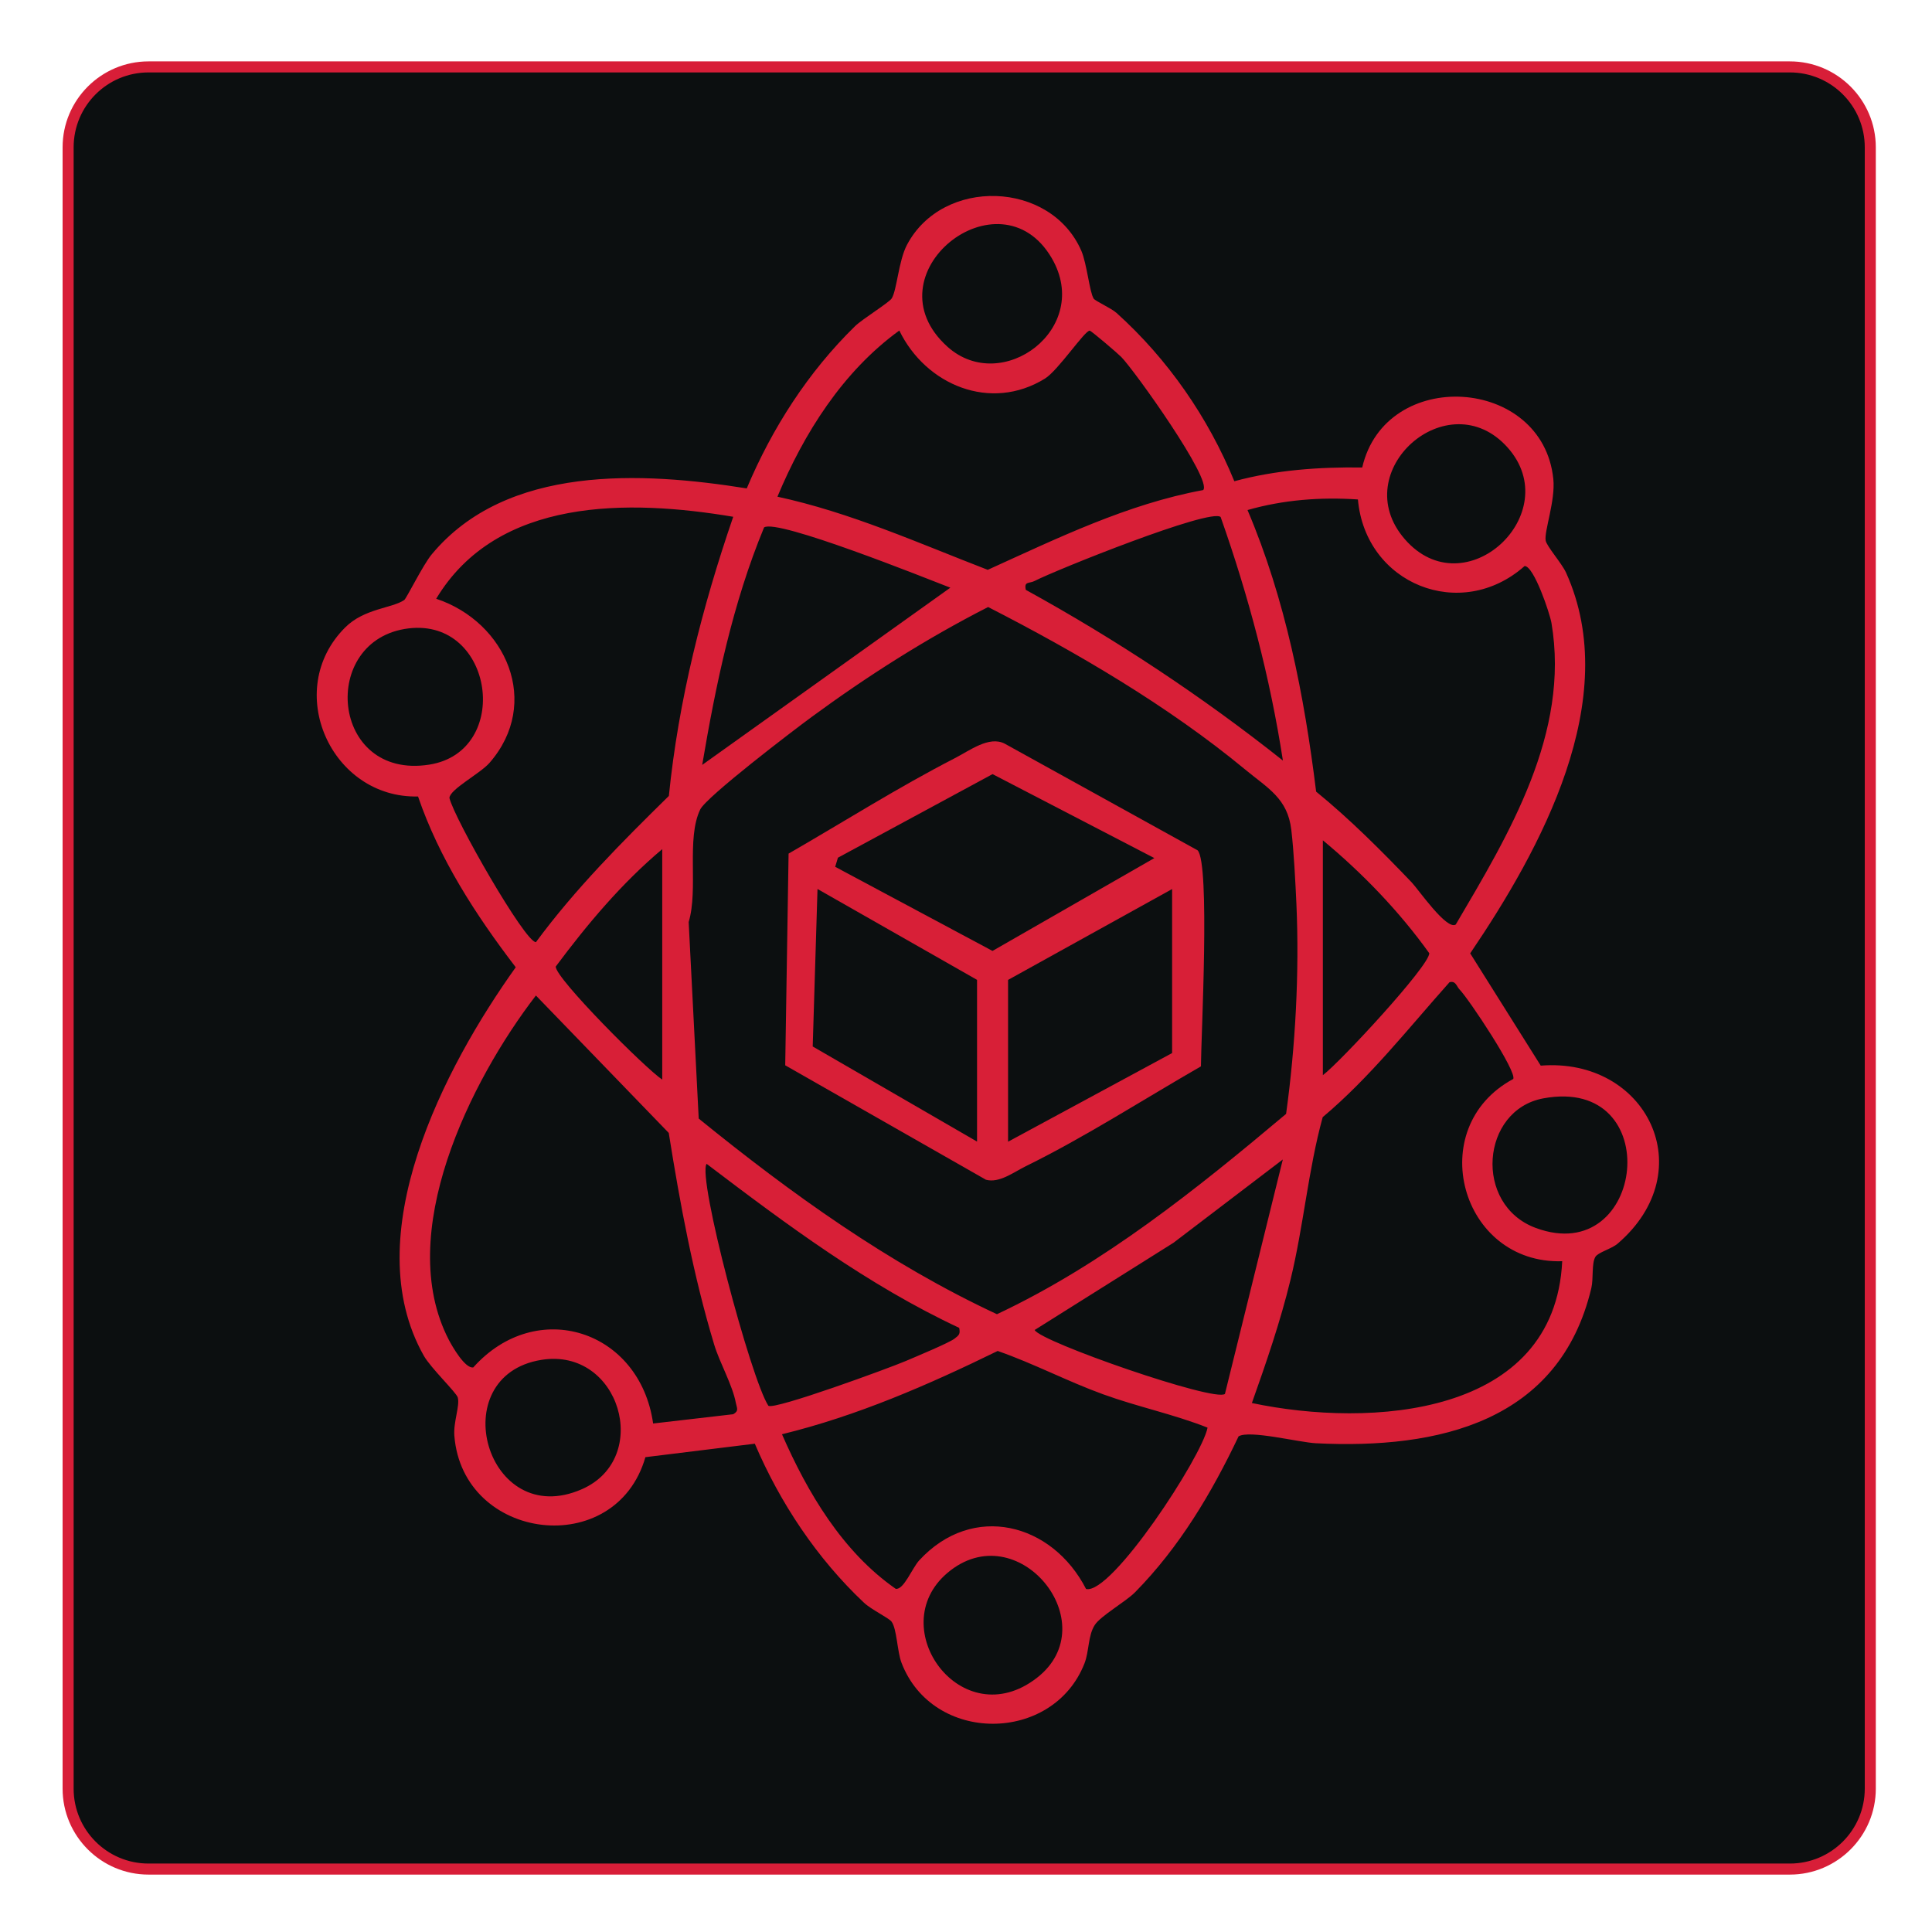
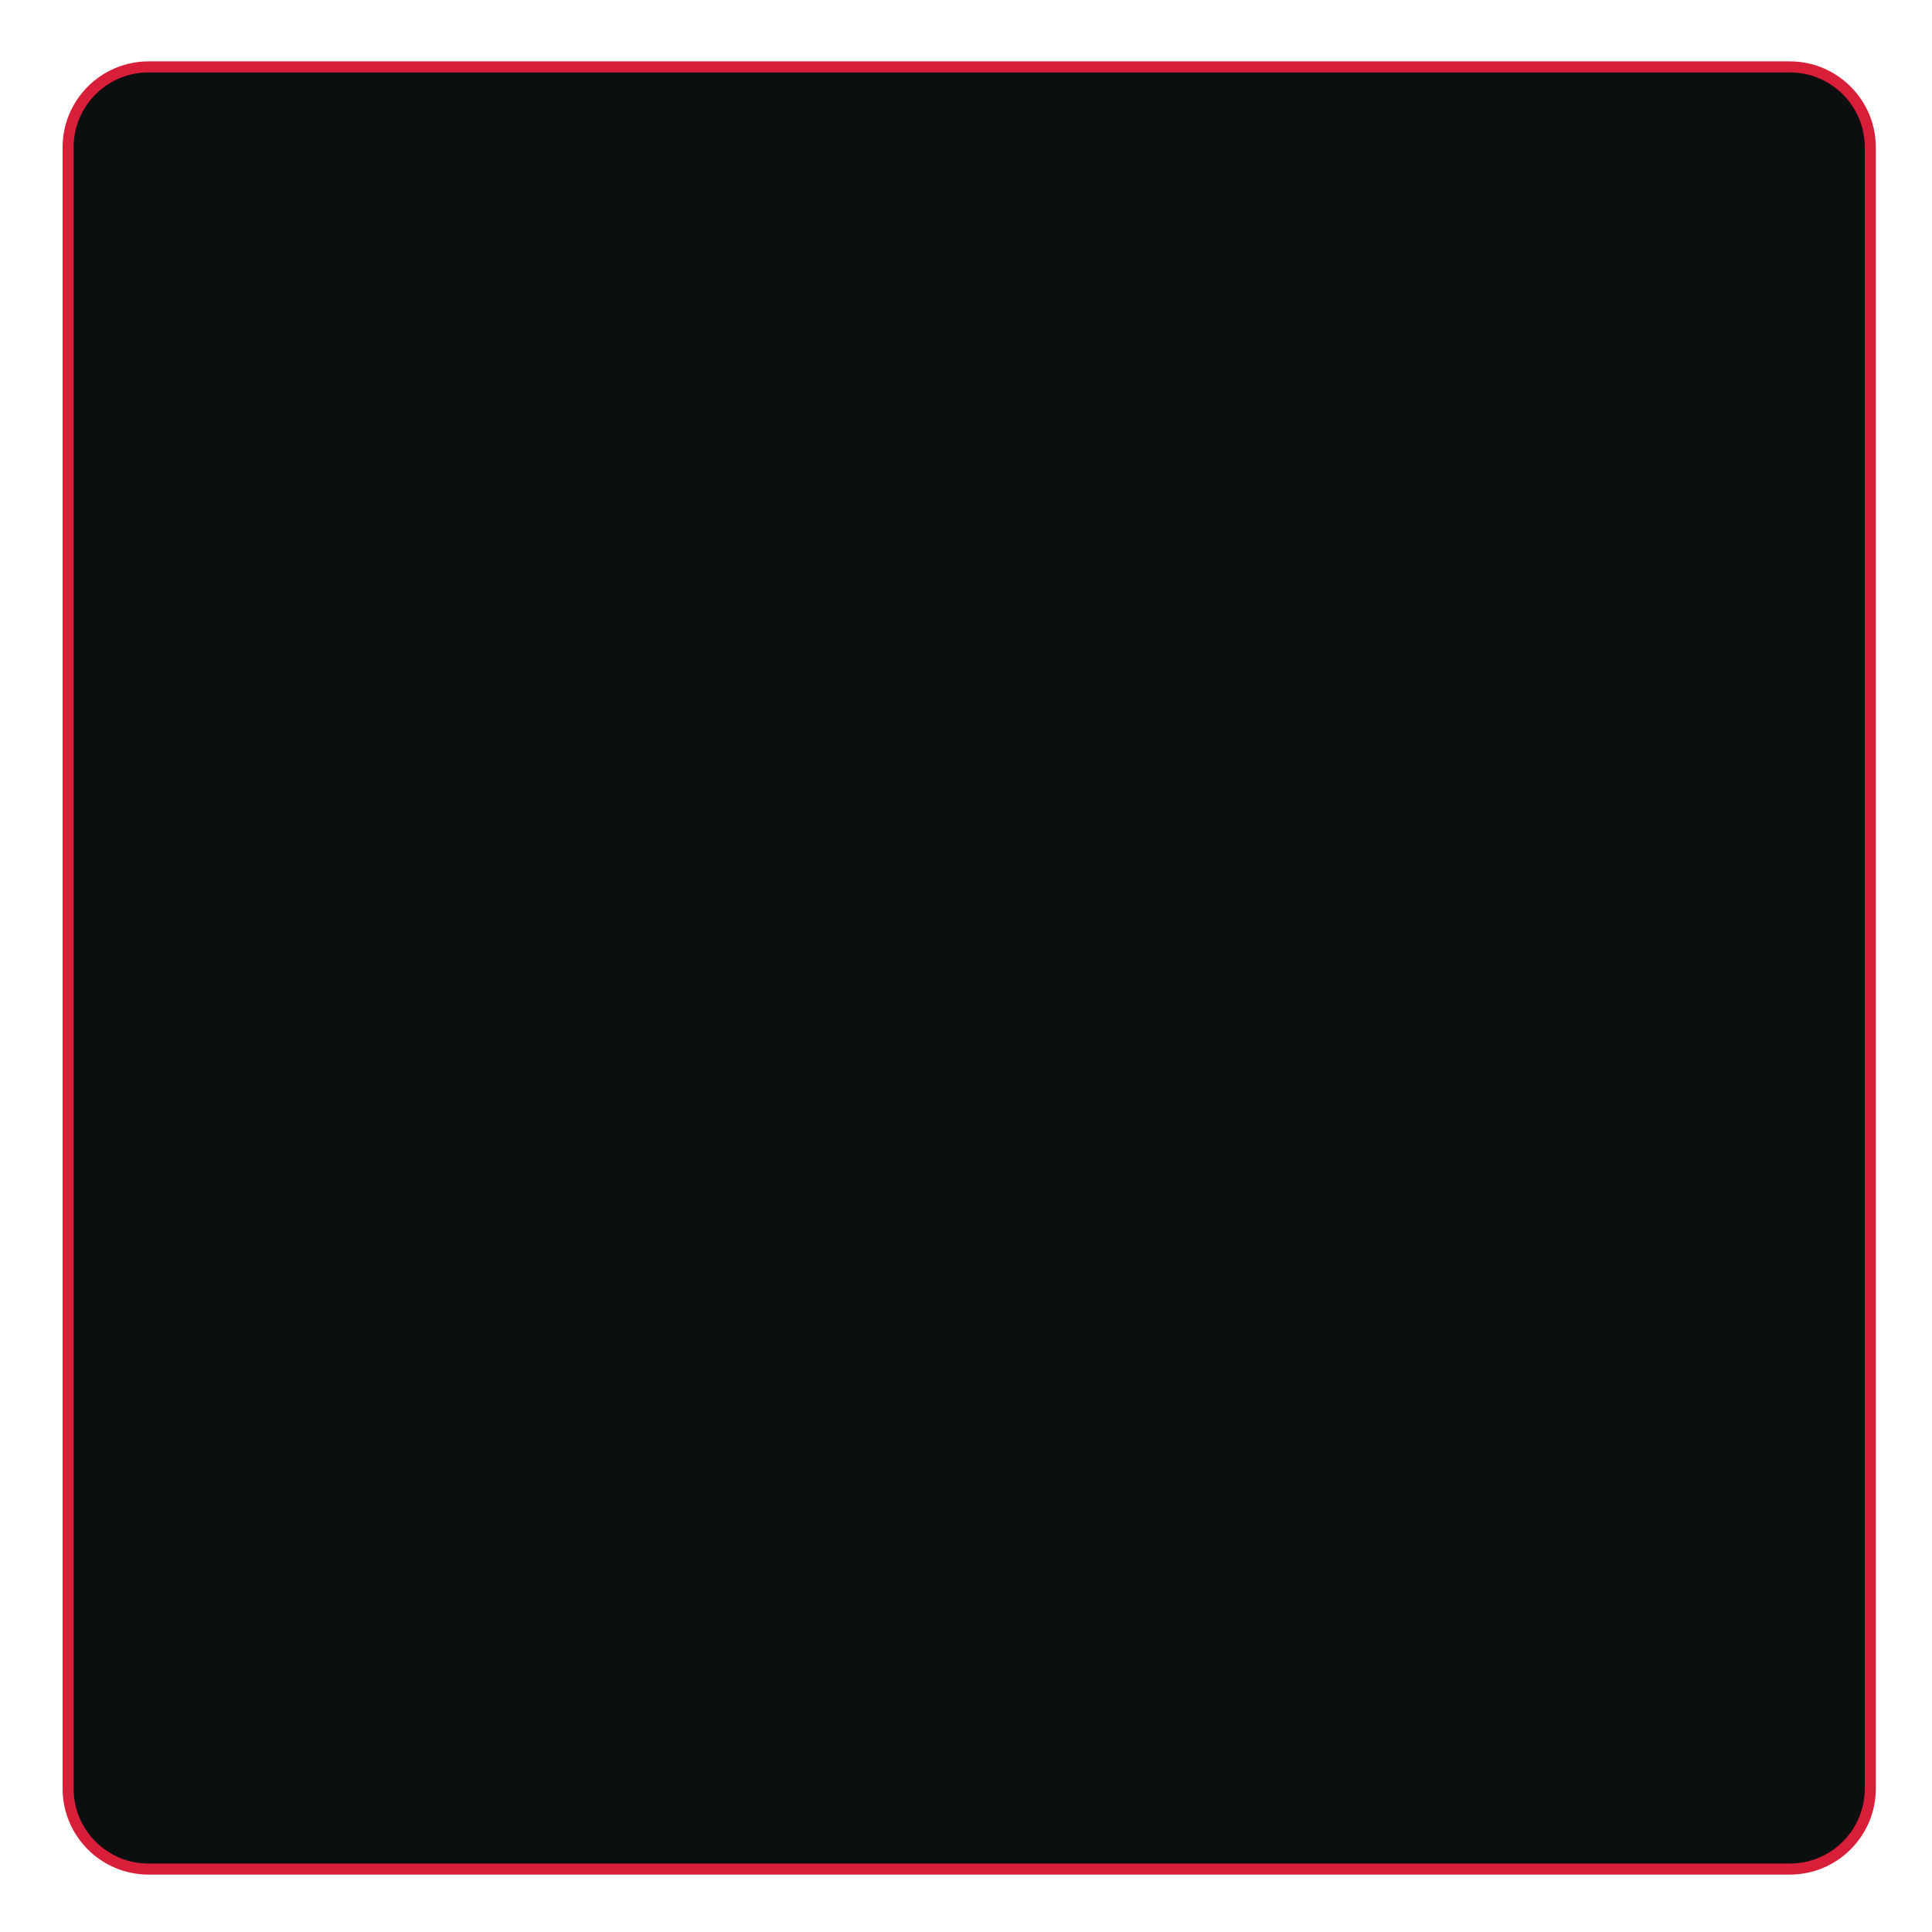
<svg xmlns="http://www.w3.org/2000/svg" id="Layer_1" data-name="Layer 1" viewBox="0 0 350 350">
  <defs>
    <style>
      .cls-1 {
        fill: #d81e38;
      }

      .cls-2 {
        fill: #d81f37;
      }

      .cls-3 {
        fill: #0c0f10;
      }
    </style>
  </defs>
  <g>
    <rect class="cls-3" x="12.34" y="12.12" width="326.47" height="326.47" rx="14.56" ry="14.56" />
    <path class="cls-1" d="M324.25,13.12c7.49,0,13.57,6.07,13.57,13.57v297.34c0,7.49-6.07,13.57-13.57,13.57H26.91c-7.49,0-13.57-6.07-13.57-13.57V26.69c0-7.49,6.07-13.57,13.57-13.57h297.34M324.25,11.12H26.91c-8.58,0-15.57,6.98-15.57,15.57v297.34c0,8.58,6.98,15.57,15.57,15.57h297.34c8.58,0,15.57-6.98,15.57-15.57V26.69c0-8.58-6.98-15.57-15.57-15.57h0Z" />
  </g>
-   <path class="cls-2" d="M198.09,54.06c.33.5,3.15,1.71,4.19,2.64,9.26,8.34,16.6,18.91,21.33,30.48,7.55-2.05,15.37-2.59,23.17-2.49,4.2-18.28,32.72-16.54,34.62,2.09.4,3.92-1.67,9.43-1.39,11.13.17,1.04,2.93,4.14,3.7,5.84,10.35,22.91-4.61,50.13-17.37,68.96l12.78,20.34c19.14-1.52,29.36,18.99,13.93,32.25-1.11.95-3.54,1.57-4.03,2.39-.72,1.21-.32,3.92-.74,5.68-5.76,24.2-27.64,29.2-49.87,28.09-3.08-.15-12.05-2.45-14.03-1.25-4.89,10.29-10.72,20.08-18.74,28.23-1.67,1.7-6.24,4.28-7.31,5.94-1.25,1.94-1.01,4.79-1.87,6.97-5.7,14.52-27.5,14.66-33.15-.14-.78-2.05-.83-6.13-1.8-7.44-.49-.66-3.68-2.18-5-3.43-8.5-8.01-15.2-18.08-19.77-28.8l-19.82,2.44c-5.37,18.67-33.07,15.29-34.61-3.87-.2-2.51,1.03-5.41.62-6.94-.23-.87-4.91-5.36-6.15-7.56-12.27-21.71,3.74-52.32,16.65-70.38-7.22-9.43-13.86-19.69-17.7-30.94-15.76.38-24.58-19.29-13.19-30.63,3.45-3.44,8.52-3.47,10.69-4.96.4-.27,3.41-6.39,4.98-8.27,13.55-16.31,38.12-14.98,57.07-11.95,4.59-10.91,11.14-21.11,19.63-29.4,1.3-1.27,6.14-4.25,6.63-5.02.94-1.48,1.24-6.81,2.76-9.69,6.48-12.31,26.07-11.67,31.6,1.08.99,2.29,1.49,7.51,2.22,8.62ZM171.65,62.82c9.87,8.87,26.32-3.32,18.88-16.06-9.41-16.11-33.46,2.95-18.88,16.06ZM217.96,88.79c1.77-1.79-12.46-21.71-14.83-24.12-.6-.62-5.34-4.67-5.7-4.76-.82-.19-5.72,7.19-8.12,8.67-9.86,6.1-21.6,1.17-26.39-8.7-10.25,7.43-17.27,18.59-22.08,30.1,13.24,2.86,25.53,8.4,38.1,13.25,12.59-5.71,25.29-11.92,39.02-14.45ZM273.09,81.04c-10.76-11.99-29.23,4.35-18.62,16.61,10.92,12.62,29.32-4.68,18.62-16.61ZM245.99,90.48c-6.75-.45-13.5.06-19.99,1.92,6.87,16.15,10.28,33.6,12.43,51.01,6.14,5,11.83,10.72,17.3,16.43,1.19,1.24,6.37,8.77,8,7.64,9.62-16.35,20.72-34.68,17.33-54.64-.3-1.73-3.17-10.29-4.86-10.3-11.55,10.25-28.85,3.28-30.2-12.06ZM132.83,93.62c-18.88-3.17-42.73-3.59-53.81,14.85,12.69,4.22,19.11,18.89,9.66,29.73-1.69,1.94-7.22,4.81-7.26,6.36.84,3.68,13.71,26.19,15.67,26.12,7.12-9.65,15.55-18.11,24.08-26.49,1.75-17.34,6.03-34.17,11.66-50.57ZM221.13,93.66c-1.85-1.64-29.73,9.55-33.73,11.6-.94.48-1.93.01-1.56,1.6,16.37,9.01,31.95,19.31,46.57,30.92-2.33-15.07-6.21-29.78-11.28-44.12ZM172.18,106.47c-4.36-1.68-31.41-12.56-33.76-10.92-5.69,13.74-8.73,28.4-11.21,43.02l44.96-32.11ZM232.99,201.78c1.7-12.33,2.41-25.49,1.87-37.95-.18-4.01-.47-9.65-.93-13.52-.68-5.69-4.23-7.49-8.36-10.91-13.92-11.51-30.53-21.22-46.56-29.43-11.15,5.68-21.88,12.5-31.98,19.92-3.23,2.37-19.06,14.44-20.18,16.76-2.55,5.29-.3,14.44-2.09,20.39l1.82,35.6c16.74,13.59,34.44,26.32,54.03,35.44,19.29-9.08,36.14-22.64,52.38-36.29ZM74.02,113.84c-16.27,1.96-14.18,27.51,3.75,24.68,15.03-2.38,11.74-26.54-3.75-24.68ZM239.65,194.78c3.17-2.4,19.27-19.77,19.28-22.09-5.44-7.6-12.13-14.53-19.28-20.46v42.55ZM119.97,195.58v-41.75c-7.35,6.18-13.57,13.59-19.3,21.28,0,2.16,16.21,18.42,19.3,20.47ZM274.12,195.5c.85-1.19-8.08-14.6-9.71-16.25-.54-.54-.67-1.63-1.82-1.31-7.44,8.34-14.44,17.28-22.97,24.44-2.63,9.55-3.46,19.73-5.84,29.49-1.83,7.54-4.4,15.01-6.99,22.3,21.43,4.53,54.86,2.51,56.22-25.69-18.41.57-25.21-24.2-8.9-33ZM97.09,180.34c-11.91,15.47-25.69,43.21-15.8,62.35.65,1.25,2.97,5.29,4.45,5.03,11.48-12.83,30.18-6.76,32.58,10.16l14.51-1.68c1.1-.62.64-1.14.48-2.03-.61-3.28-2.94-7.3-3.93-10.58-3.78-12.53-6.17-25.42-8.23-38.35l-24.07-24.9ZM279.58,198.98c-11.3,2.1-12.69,19.27-1.37,23.47,19.89,7.38,23.77-27.63,1.37-23.47ZM232.41,210.04l-19.82,15.1-25.15,15.8c1.02,2.13,32.68,13.13,34.47,11.58l10.49-42.49ZM173.78,240.56c-16.57-7.75-31.3-18.73-45.77-29.72-1.73,2.35,8.02,38.99,11.19,43.83,1.13.78,21.93-6.84,24.91-8.12,1.75-.75,7.8-3.26,8.81-4.04.81-.62,1.07-.83.85-1.95ZM141.66,259.82c4.62,10.57,10.96,21.3,20.61,28.01,1.46.22,2.97-3.76,4.26-5.16,9.68-10.51,24.08-6.79,30.22,5.19,4.61,1.1,21.03-24.02,22.01-29.23-6.15-2.43-12.66-3.77-18.89-6.03-6.49-2.35-12.61-5.59-19.13-7.86-12.56,6.14-25.44,11.76-39.08,15.09ZM98.09,246.35c-17.9,2.88-10,31.07,7.35,23.42,12.72-5.61,6.85-25.7-7.35-23.42ZM171.62,284.96c-11.66,9.91,2.63,29.53,16.21,19.01,12.71-9.84-3.52-29.79-16.21-19.01Z" />
-   <path class="cls-2" d="M216.95,154.03c2.3,2.35.64,33.72.61,39.15-10.3,5.92-21.09,12.87-31.71,18.08-2.22,1.09-4.82,3.12-7.24,2.46l-36.36-20.73.61-38.35c9.97-5.75,19.87-12.02,30.1-17.28,2.72-1.39,6.23-4.1,9.05-2.64l34.94,19.32ZM209.12,155.45l-29.31-15.21-28.01,15.14-.5,1.65,28.5,15.24,29.32-16.82ZM177,206.82v-29.31l-28.9-16.46-.87,28.53,29.77,17.23ZM212.34,161.06l-29.72,16.46v29.31l29.72-16.06v-29.71Z" />
</svg>